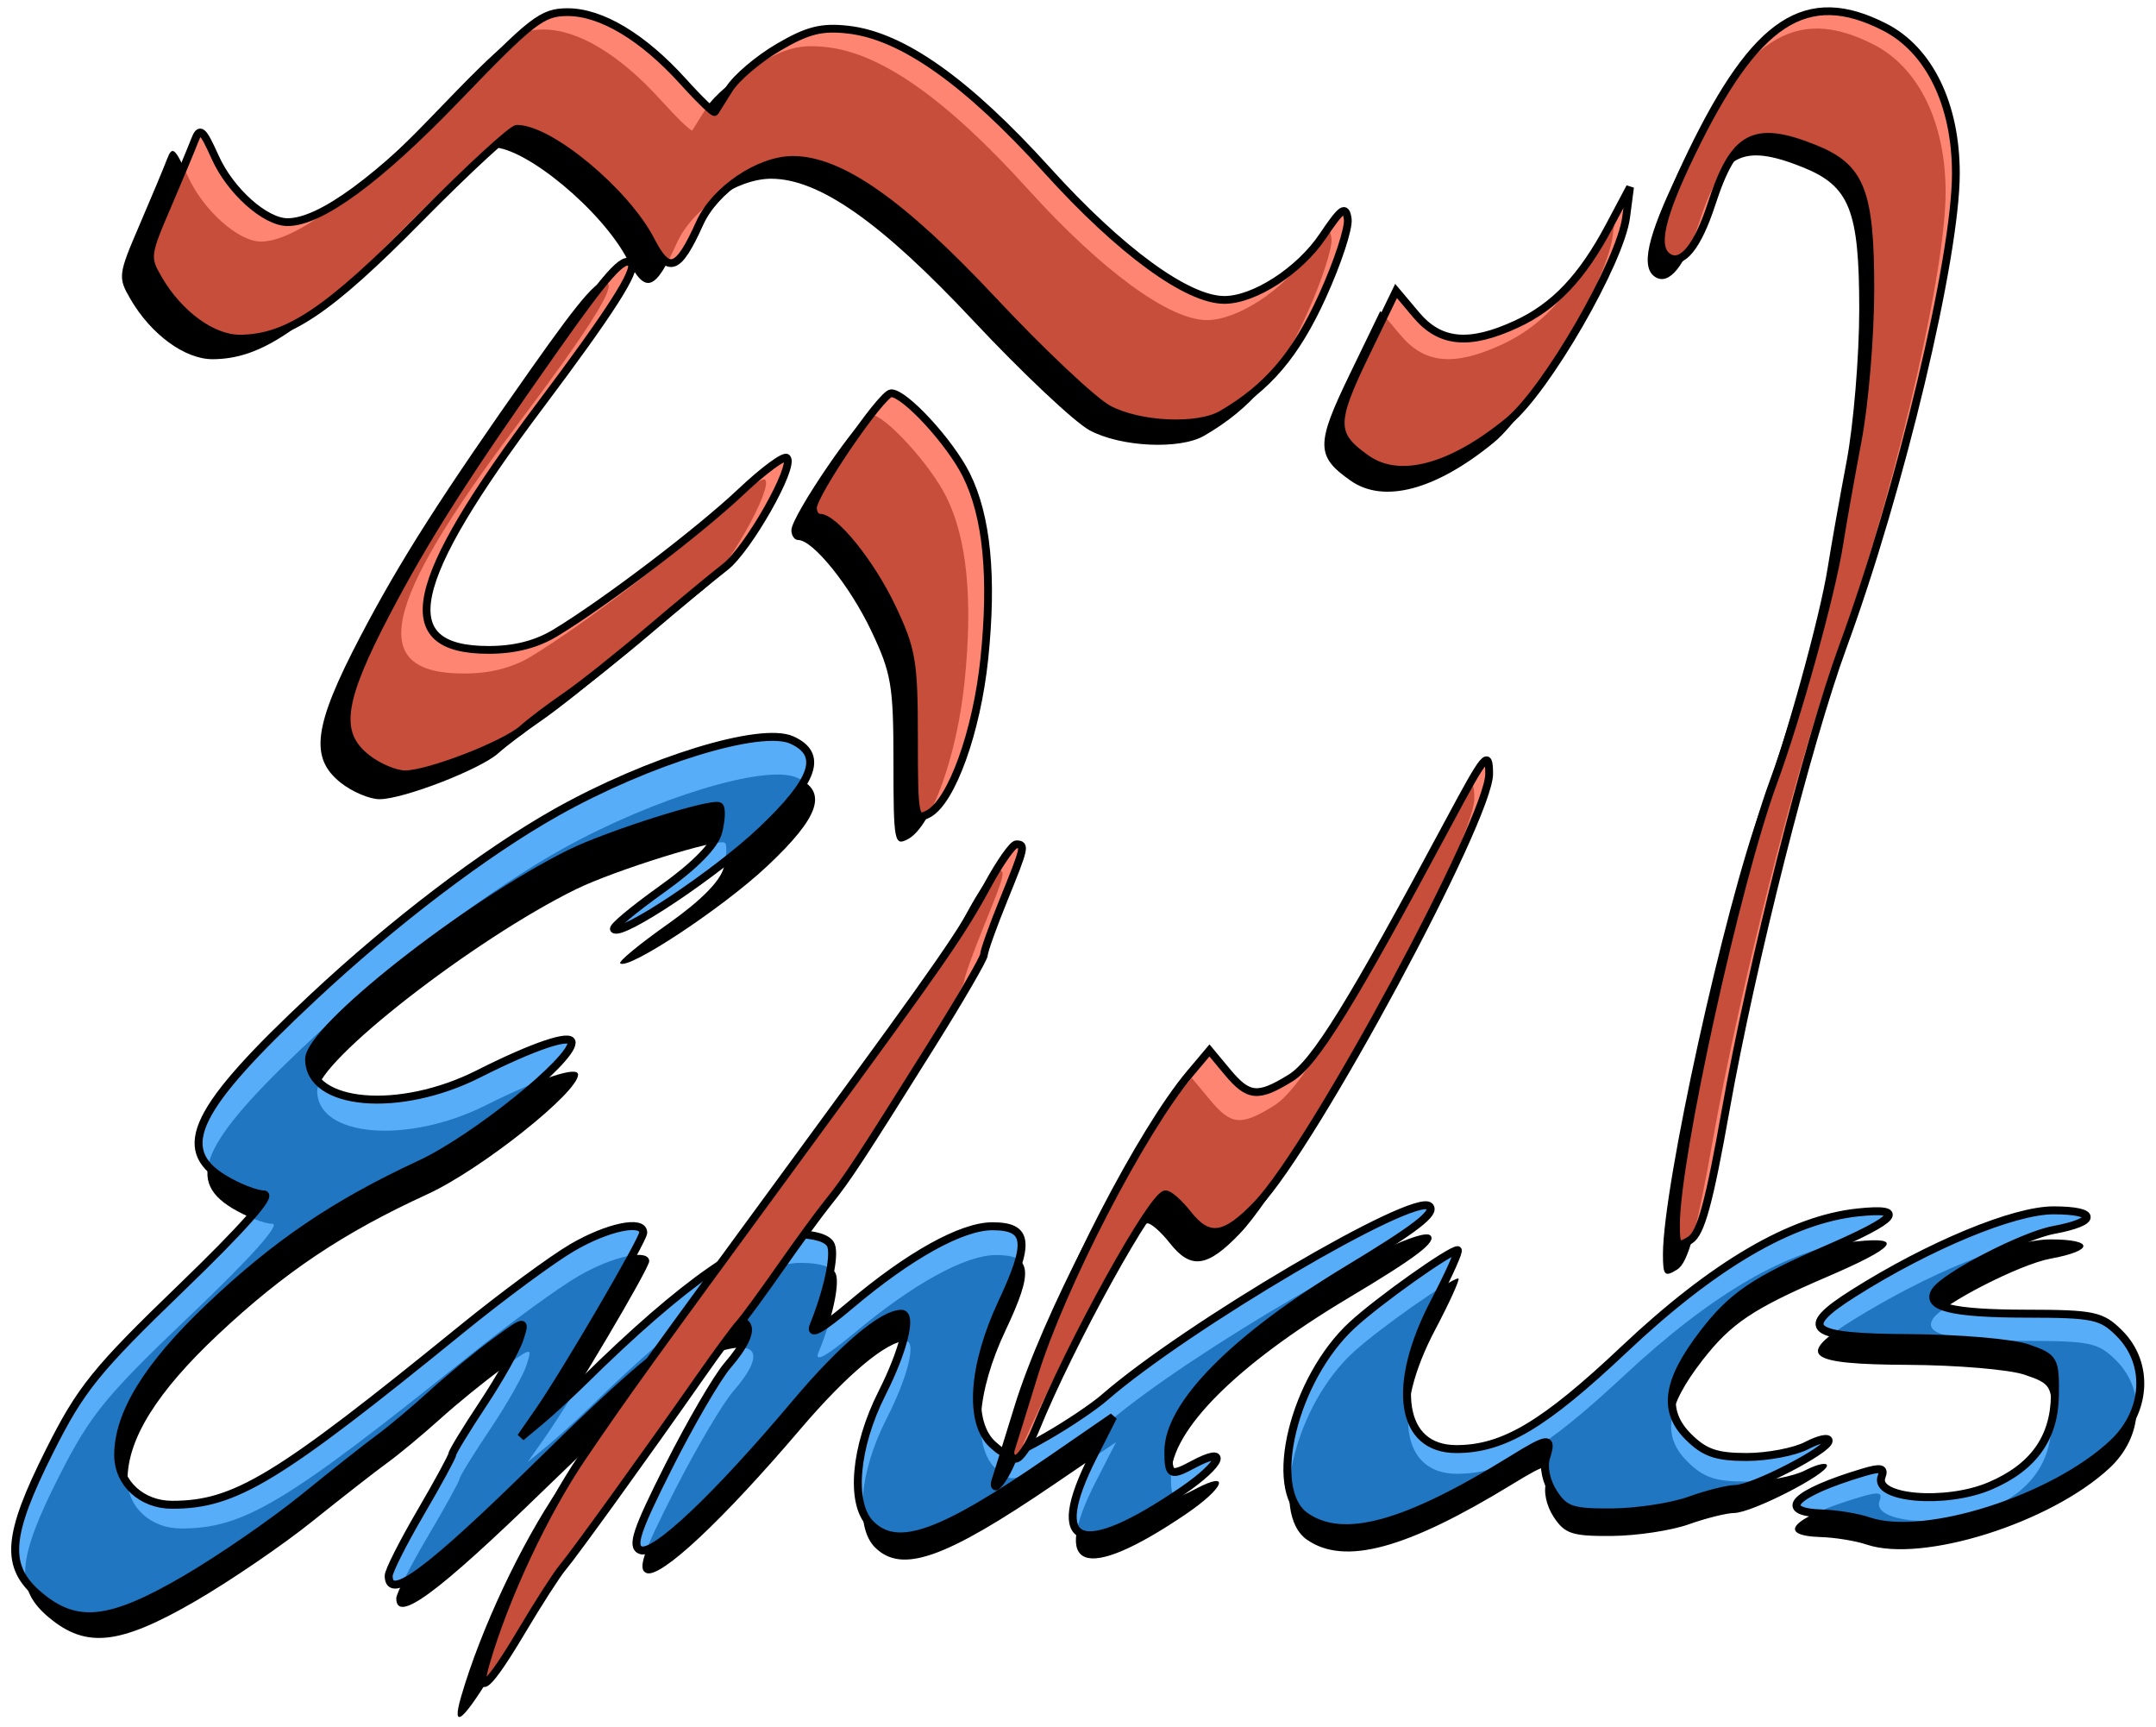
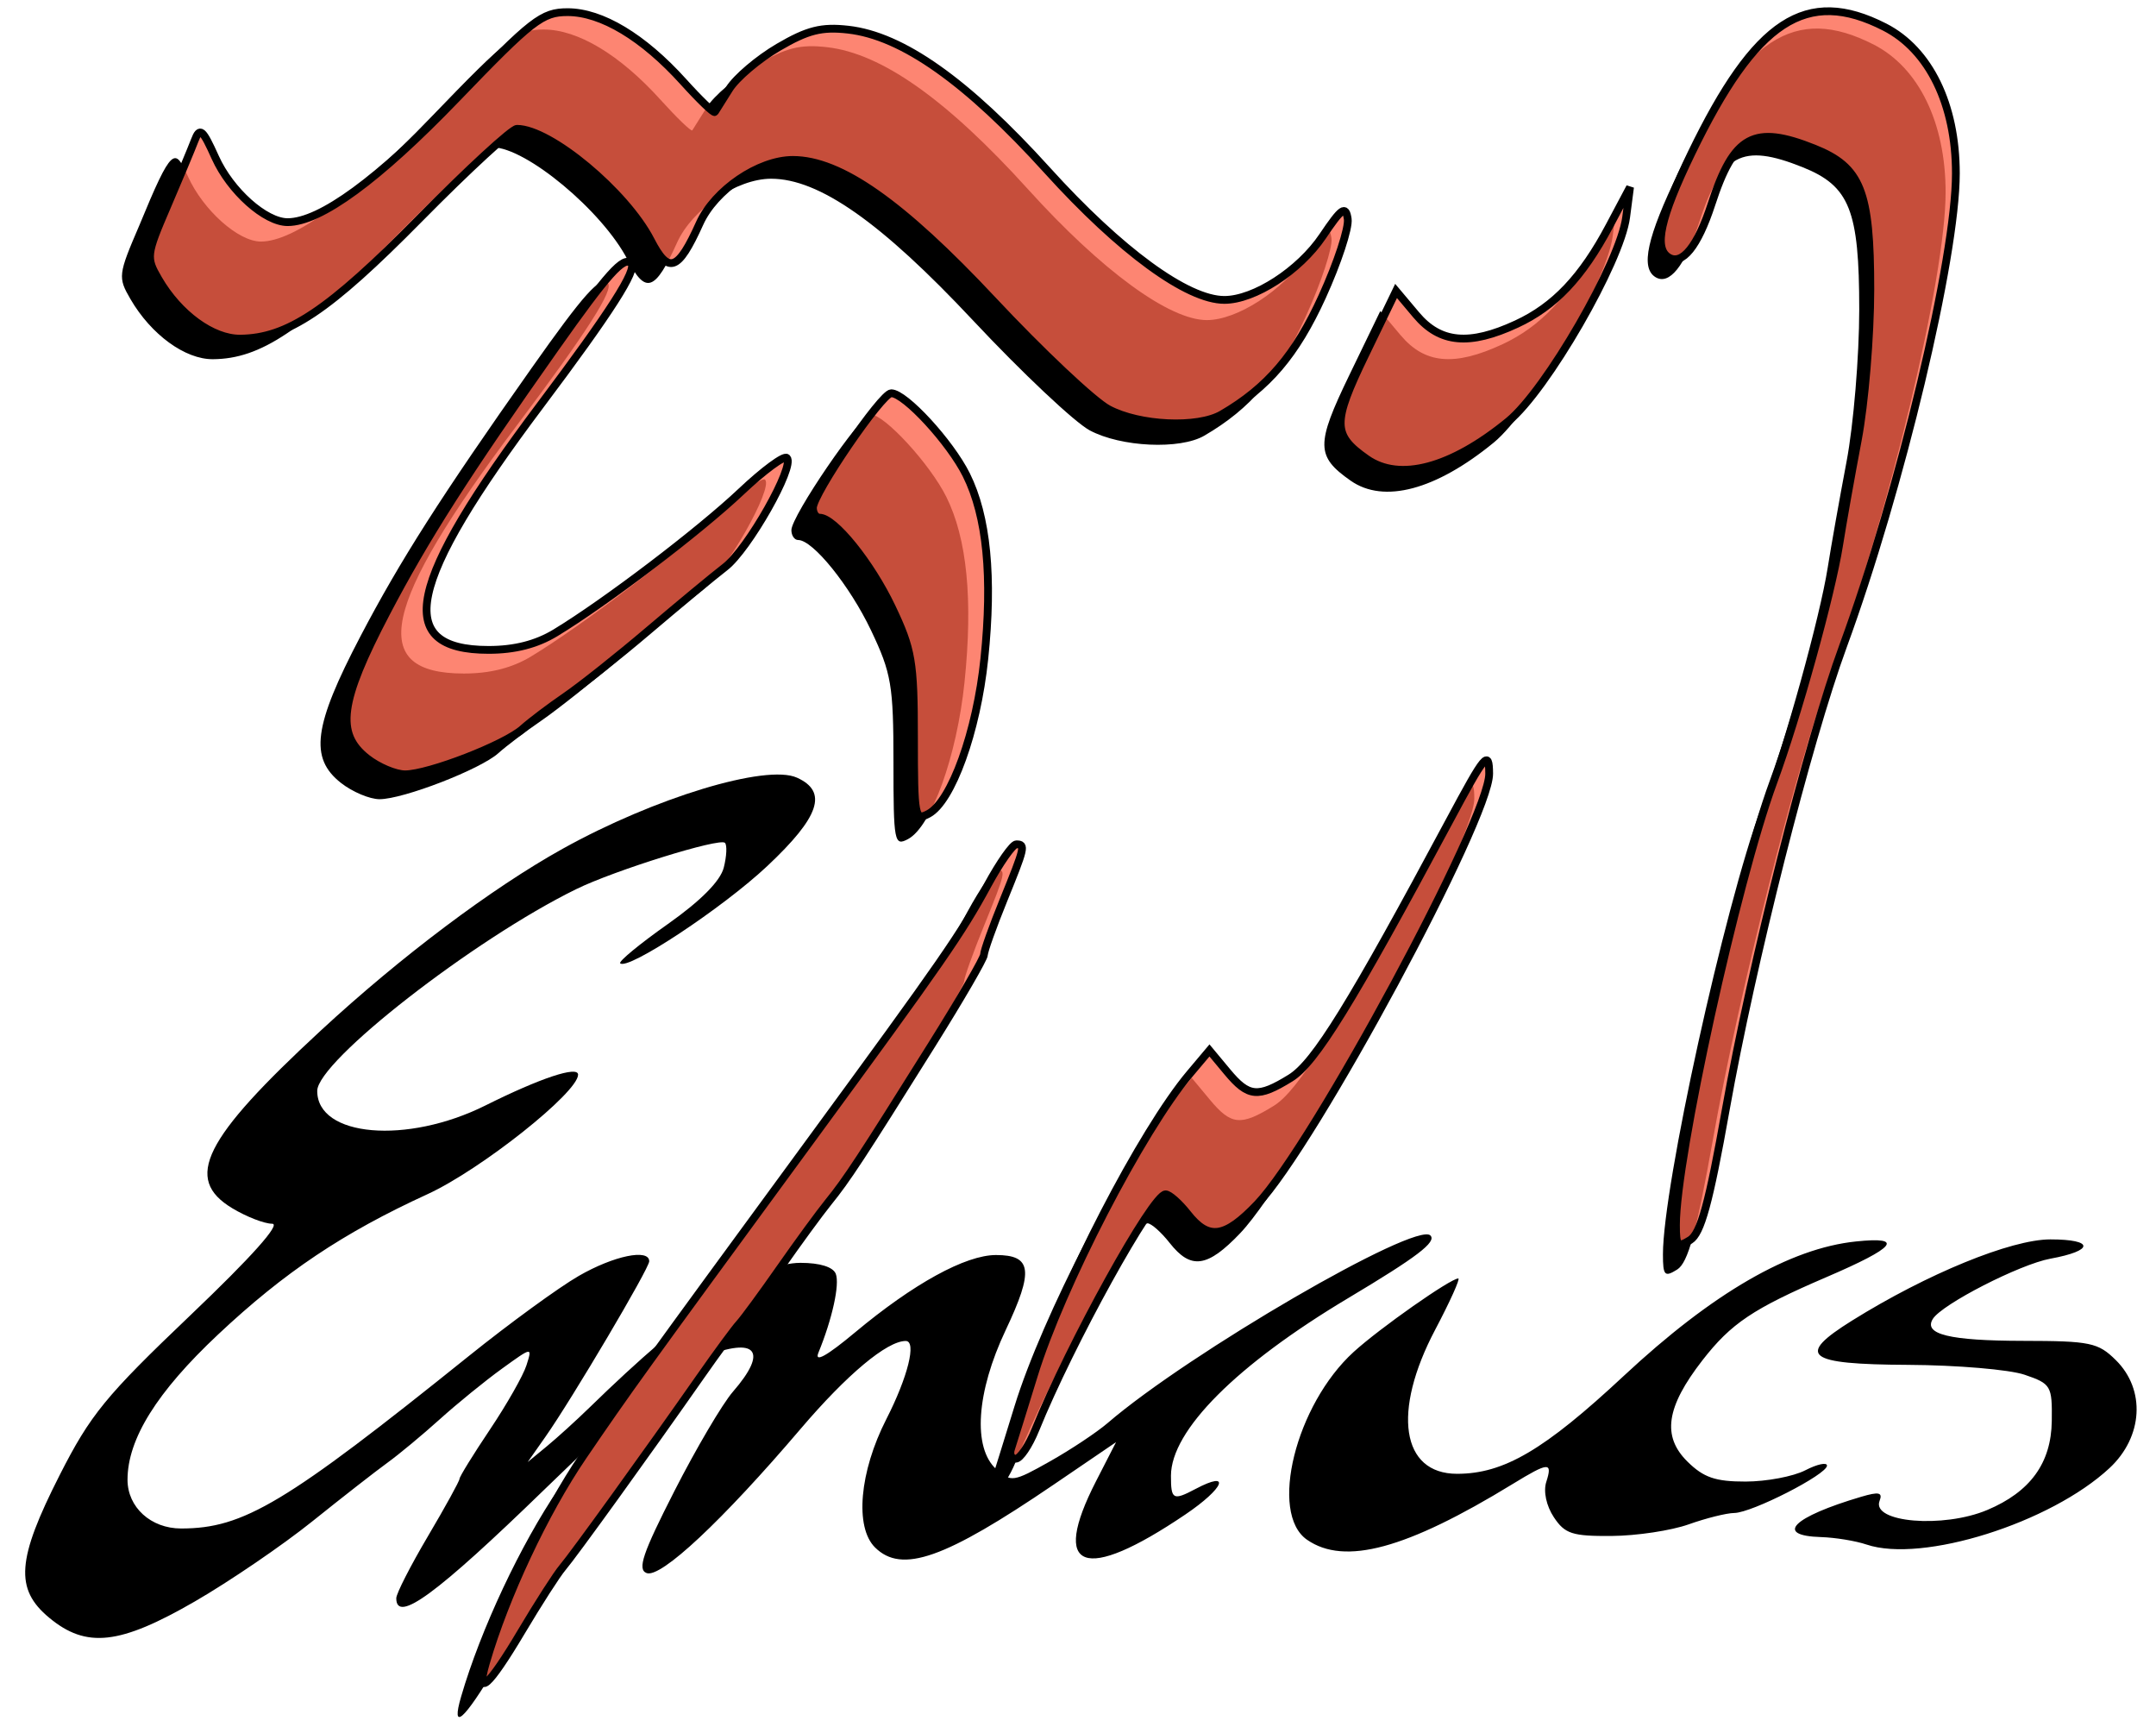
<svg xmlns="http://www.w3.org/2000/svg" xmlns:ns1="http://sodipodi.sourceforge.net/DTD/sodipodi-0.dtd" xmlns:ns2="http://www.inkscape.org/namespaces/inkscape" xmlns:xlink="http://www.w3.org/1999/xlink" id="svg6706" ns1:version="0.32" ns2:version="0.46" width="271" height="217" version="1.0" ns1:docname="splash.svg" ns2:label="fg" ns2:output_extension="org.inkscape.output.svg.inkscape" ns1:docbase="/home/rocher/local/fret/devel/emacs/etc/images" style="display:inline">
  <defs id="defs6709">
    <ns2:perspective ns1:type="inkscape:persp3d" ns2:vp_x="0 : 108.5 : 1" ns2:vp_y="0 : 1000 : 0" ns2:vp_z="271 : 108.5 : 1" ns2:persp3d-origin="135.5 : 72.333333 : 1" id="perspective2498" />
    <linearGradient id="linearGradient2558">
      <stop style="stop-color:#000000;stop-opacity:1;" offset="0" id="stop2560" />
      <stop style="stop-color:#000000;stop-opacity:1;" offset="1" id="stop2562" />
    </linearGradient>
    <linearGradient id="linearGradient2550">
      <stop style="stop-color:#2997f6;stop-opacity:0.784;" offset="0" id="stop2552" />
      <stop style="stop-color:#2997f6;stop-opacity:0.784;" offset="1" id="stop2554" />
    </linearGradient>
    <linearGradient id="linearGradient8019">
      <stop style="stop-color:#000000;stop-opacity:1;" offset="0" id="stop8021" />
      <stop style="stop-color:#000000;stop-opacity:1;" offset="1" id="stop8023" />
    </linearGradient>
    <linearGradient id="linearGradient7896">
      <stop style="stop-color:#fc644b;stop-opacity:0.784;" offset="0" id="stop7898" />
      <stop style="stop-color:#fc644b;stop-opacity:0.784;" offset="1" id="stop7900" />
    </linearGradient>
    <linearGradient ns2:collect="always" xlink:href="#linearGradient2550" id="linearGradient2556" x1="147.627" y1="92.098" x2="145.82" y2="203.602" gradientUnits="userSpaceOnUse" />
    <linearGradient ns2:collect="always" xlink:href="#linearGradient2558" id="linearGradient2564" x1="130.932" y1="92.098" x2="129.534" y2="203.602" gradientUnits="userSpaceOnUse" />
    <linearGradient ns2:collect="always" xlink:href="#linearGradient7896" id="linearGradient2567" gradientUnits="userSpaceOnUse" x1="148.139" y1="145.577" x2="179.228" y2="44.273" gradientTransform="translate(-2.4002643e-7,-2.6398943e-6)" />
    <linearGradient ns2:collect="always" xlink:href="#linearGradient8019" id="linearGradient2569" gradientUnits="userSpaceOnUse" gradientTransform="translate(0.354,0.354)" x1="91.959" y1="48.594" x2="74.103" y2="153.439" />
    <linearGradient ns2:collect="always" xlink:href="#linearGradient7896" id="linearGradient2425" gradientUnits="userSpaceOnUse" gradientTransform="translate(-2.4002643e-7,-2.6398943e-6)" x1="147.522" y1="0.921" x2="147.129" y2="211.999" />
    <linearGradient ns2:collect="always" xlink:href="#linearGradient8019" id="linearGradient2427" gradientUnits="userSpaceOnUse" gradientTransform="translate(0.354,0.354)" x1="131.999" y1="0.567" x2="131.999" y2="211.646" />
  </defs>
  <ns1:namedview ns2:window-height="973" ns2:window-width="1280" ns2:pageshadow="2" ns2:pageopacity="0" guidetolerance="10.0" gridtolerance="10.0" objecttolerance="10.0" borderopacity="1.0" bordercolor="#666666" pagecolor="#000000" id="base" ns2:zoom="2.8284271" ns2:cx="125.4227" ns2:cy="119.51264" ns2:window-x="1280" ns2:window-y="0" ns2:current-layer="layer4" showguides="false" ns2:guide-bbox="true" width="271px" height="217px" showgrid="false">
    <ns1:guide orientation="1,0" position="15.291,193.747" id="guide3598" />
    <ns1:guide orientation="0,1" position="20.438,213.5" id="guide3600" />
    <ns2:grid type="xygrid" id="grid3602" />
    <ns1:guide orientation="1,0" position="268.524,3.094" id="guide3604" />
  </ns1:namedview>
  <g ns2:groupmode="layer" id="layer5" ns2:label="bg-emacs" style="display:inline">
    <path style="opacity:1;fill:#000000;display:inline" d="M 6.17,203.276 C 1.839,199.675 2.113,195.964 7.49,185.383 C 11.36,177.769 13.267,175.437 23.933,165.275 C 31.614,157.957 35.348,153.779 34.21,153.777 C 33.227,153.775 30.97,152.898 29.194,151.828 C 23.06,148.132 25.538,143.166 40.345,129.48 C 50.393,120.193 61.808,111.617 70.724,106.658 C 82.25,100.247 96.306,95.981 100.17,97.72 C 104.088,99.485 103.035,102.631 96.455,108.819 C 90.857,114.083 78.904,121.985 77.957,121.048 C 77.727,120.821 80.413,118.608 83.926,116.13 C 88.08,113.201 90.545,110.716 90.975,109.023 C 91.339,107.592 91.405,106.192 91.122,105.912 C 90.458,105.256 77.249,109.367 72.429,111.73 C 59.552,118.043 39.874,133.369 39.874,137.087 C 39.874,142.867 51.141,143.841 61.016,138.914 C 67.926,135.467 72.662,133.893 72.662,135.045 C 72.662,137.286 60.433,146.99 53.74,150.059 C 43.113,154.933 35.762,159.856 27.417,167.69 C 19.721,174.913 16.029,180.833 16.029,185.945 C 16.029,189.403 18.963,192.072 22.765,192.072 C 30.621,192.072 35.876,188.923 58.933,170.397 C 64.025,166.305 70.242,161.776 72.749,160.333 C 77.152,157.797 81.604,156.873 81.604,158.495 C 81.604,159.391 71.903,175.788 68.546,180.566 L 66.325,183.727 L 68.71,181.763 C 70.022,180.683 72.456,178.474 74.118,176.854 C 86.7,164.588 95.304,158.69 100.613,158.69 C 103.056,158.69 104.719,159.208 105.055,160.073 C 105.568,161.393 104.607,165.754 102.872,169.981 C 102.34,171.277 103.909,170.407 107.484,167.425 C 114.824,161.301 121.371,157.708 125.191,157.708 C 129.706,157.708 129.958,159.649 126.415,167.131 C 122.709,174.958 122.241,181.955 125.245,184.641 C 127.073,186.275 127.37,186.232 131.952,183.651 C 134.589,182.166 137.864,179.99 139.231,178.816 C 149.462,170.021 177.982,153.452 179.794,155.249 C 180.607,156.056 178.124,157.949 169.486,163.108 C 155.424,171.505 147.195,179.748 147.184,185.445 C 147.178,188.454 147.447,188.598 150.28,187.1 C 154.812,184.703 153.896,186.997 148.999,190.309 C 136.221,198.951 131.999,197.377 137.77,186.124 L 140.283,181.222 L 132.447,186.556 C 118.741,195.884 113.354,197.78 109.991,194.457 C 107.415,191.911 108.027,184.95 111.411,178.327 C 114.12,173.022 115.24,168.508 113.845,168.508 C 111.492,168.508 106.463,172.712 100.633,179.554 C 90.794,191.1 83.053,198.346 81.277,197.673 C 80.089,197.222 80.776,195.197 84.767,187.372 C 87.5,182.015 90.812,176.394 92.128,174.881 C 96.601,169.737 95.1,167.924 88.498,170.496 C 84.812,171.931 80.128,175.822 68.486,187.121 C 54.87,200.337 49.81,204.052 49.81,200.835 C 49.81,200.254 51.598,196.753 53.784,193.054 C 55.97,189.356 57.759,186.107 57.759,185.834 C 57.759,185.561 59.484,182.767 61.593,179.623 C 63.701,176.48 65.763,172.855 66.173,171.567 C 66.919,169.226 66.918,169.226 63.084,171.997 C 60.975,173.521 57.46,176.379 55.275,178.349 C 53.089,180.318 50.129,182.775 48.697,183.81 C 47.265,184.844 43.017,188.158 39.258,191.174 C 35.499,194.191 28.855,198.719 24.495,201.238 C 15.041,206.7 10.847,207.166 6.17,203.276 z M 164.291,193.489 C 159.472,190.154 162.861,176.517 170.158,169.878 C 173.44,166.891 182.328,160.653 183.301,160.653 C 183.572,160.653 182.262,163.557 180.39,167.107 C 174.954,177.411 176.142,185.2 183.149,185.2 C 189.025,185.2 194.101,182.218 204.107,172.89 C 215.283,162.472 224.967,156.869 233.294,156.003 C 239.437,155.365 238.296,156.741 229.58,160.483 C 220.353,164.445 217.593,166.296 213.989,170.935 C 209.424,176.811 208.88,180.478 212.101,183.662 C 214.132,185.669 215.62,186.18 219.415,186.175 C 222.036,186.172 225.41,185.535 226.912,184.761 C 228.415,183.986 229.645,183.722 229.645,184.173 C 229.645,185.28 220.194,190.105 217.989,190.123 C 217.022,190.132 214.443,190.775 212.257,191.553 C 210.071,192.331 205.722,192.987 202.593,193.011 C 197.625,193.049 196.7,192.749 195.307,190.648 C 194.368,189.231 193.977,187.414 194.358,186.229 C 195.178,183.675 194.675,183.705 190.131,186.485 C 176.778,194.655 169.015,196.76 164.291,193.489 z M 234.612,194.088 C 233.246,193.627 230.675,193.206 228.899,193.152 C 222.982,192.973 225.312,190.637 233.957,188.083 C 236.173,187.428 236.666,187.539 236.255,188.598 C 235.198,191.319 244.238,192.085 249.796,189.744 C 255.201,187.468 257.83,183.845 257.9,178.572 C 257.958,174.137 257.812,173.887 254.484,172.751 C 252.571,172.099 245.976,171.54 239.829,171.509 C 227.024,171.446 225.68,170.386 232.783,165.955 C 242.221,160.068 252.779,155.744 257.719,155.744 C 263.253,155.744 263.256,157.157 257.724,158.168 C 253.898,158.868 244.11,163.88 242.951,165.733 C 241.738,167.672 245.046,168.478 254.28,168.493 C 262.751,168.507 263.718,168.708 265.955,170.918 C 269.716,174.635 269.371,180.556 265.164,184.474 C 257.754,191.378 241.626,196.453 234.612,194.088 z" id="bg-emacs" ns2:label="bg-emacs" />
  </g>
  <g ns2:groupmode="layer" id="layer2" ns2:label="emacs" style="opacity:1;display:inline">
-     <path style="opacity:1;fill:url(#linearGradient2556);fill-opacity:1;stroke:url(#linearGradient2564);display:inline" d="M 4.932,200.504 C 0.573,196.836 0.849,193.057 6.261,182.28 C 10.156,174.524 12.075,172.15 22.81,161.8 C 30.541,154.346 34.299,150.091 33.154,150.089 C 32.164,150.087 29.892,149.194 28.105,148.104 C 21.932,144.34 24.426,139.282 39.329,125.343 C 49.442,115.884 60.931,107.149 69.904,102.099 C 81.506,95.569 95.653,91.224 99.541,92.996 C 103.485,94.792 102.425,97.997 95.802,104.299 C 90.168,109.66 78.138,117.709 77.184,116.755 C 76.952,116.524 79.656,114.269 83.192,111.746 C 87.373,108.762 89.854,106.231 90.287,104.507 C 90.653,103.05 90.719,101.624 90.435,101.339 C 89.767,100.671 76.472,104.858 71.621,107.265 C 58.66,113.695 38.855,129.304 38.855,133.09 C 38.855,138.978 50.194,139.97 60.133,134.952 C 67.088,131.441 71.855,129.838 71.855,131.01 C 71.855,133.293 59.547,143.176 52.811,146.302 C 42.114,151.266 34.716,156.281 26.316,164.259 C 18.571,171.616 14.855,177.645 14.855,182.852 C 14.855,186.374 17.808,189.093 21.635,189.093 C 29.542,189.093 34.831,185.885 58.037,167.016 C 63.162,162.849 69.42,158.236 71.943,156.766 C 76.374,154.184 80.855,153.243 80.855,154.894 C 80.855,155.807 71.091,172.508 67.712,177.374 L 65.477,180.593 L 67.878,178.593 C 69.198,177.493 71.647,175.243 73.32,173.593 C 85.984,161.1 94.644,155.093 99.987,155.093 C 102.446,155.093 104.12,155.62 104.458,156.502 C 104.974,157.846 104.007,162.288 102.261,166.593 C 101.726,167.912 103.305,167.027 106.902,163.989 C 114.29,157.752 120.88,154.093 124.724,154.093 C 129.268,154.093 129.522,156.07 125.956,163.69 C 122.226,171.661 121.756,178.788 124.779,181.524 C 126.618,183.189 126.918,183.144 131.529,180.516 C 134.183,179.003 137.48,176.787 138.855,175.591 C 149.153,166.634 177.858,149.758 179.681,151.589 C 180.5,152.41 178.001,154.338 169.306,159.593 C 155.153,168.145 146.871,176.54 146.86,182.343 C 146.854,185.408 147.125,185.554 149.976,184.028 C 154.537,181.587 153.616,183.923 148.687,187.297 C 135.826,196.098 131.577,194.496 137.385,183.034 L 139.915,178.041 L 132.027,183.474 C 118.233,192.975 112.811,194.906 109.426,191.521 C 106.833,188.928 107.45,181.839 110.855,175.093 C 113.582,169.69 114.709,165.093 113.305,165.093 C 110.936,165.093 105.875,169.375 100.007,176.343 C 90.104,188.102 82.313,195.482 80.526,194.797 C 79.331,194.338 80.021,192.275 84.039,184.306 C 86.789,178.85 90.123,173.125 91.447,171.584 C 95.949,166.345 94.438,164.498 87.793,167.117 C 84.083,168.579 79.37,172.542 67.652,184.05 C 53.947,197.51 48.855,201.294 48.855,198.017 C 48.855,197.426 50.655,193.86 52.855,190.093 C 55.055,186.326 56.855,183.017 56.855,182.739 C 56.855,182.461 58.591,179.615 60.714,176.413 C 62.836,173.212 64.911,169.519 65.324,168.208 C 66.075,165.824 66.074,165.824 62.215,168.646 C 60.092,170.198 56.555,173.11 54.355,175.115 C 52.155,177.121 49.176,179.624 47.734,180.677 C 46.293,181.731 42.018,185.106 38.234,188.178 C 34.451,191.25 27.764,195.863 23.376,198.428 C 13.861,203.99 9.64,204.466 4.932,200.504 z M 164.077,190.536 C 159.228,187.139 162.638,173.25 169.983,166.488 C 173.286,163.446 182.232,157.093 183.211,157.093 C 183.484,157.093 182.165,160.05 180.281,163.665 C 174.81,174.161 176.006,182.093 183.058,182.093 C 188.972,182.093 194.081,179.056 204.152,169.555 C 215.4,158.945 225.147,153.238 233.528,152.357 C 239.71,151.706 238.562,153.108 229.79,156.92 C 220.504,160.954 217.725,162.839 214.098,167.564 C 209.503,173.55 208.956,177.284 212.198,180.526 C 214.242,182.571 215.74,183.091 219.56,183.087 C 222.197,183.083 225.592,182.435 227.105,181.646 C 228.617,180.857 229.855,180.587 229.855,181.047 C 229.855,182.175 220.343,187.089 218.123,187.108 C 217.151,187.116 214.555,187.771 212.355,188.564 C 210.155,189.356 205.778,190.025 202.628,190.049 C 197.628,190.087 196.697,189.782 195.295,187.642 C 194.35,186.199 193.957,184.348 194.339,183.142 C 195.165,180.54 194.659,180.571 190.085,183.402 C 176.646,191.724 168.833,193.867 164.077,190.536 z M 234.855,191.145 C 233.48,190.676 230.892,190.247 229.105,190.192 C 223.149,190.01 225.494,187.631 234.195,185.03 C 236.426,184.363 236.922,184.475 236.508,185.554 C 235.445,188.326 244.543,189.105 250.137,186.722 C 255.577,184.404 258.223,180.713 258.293,175.343 C 258.352,170.826 258.205,170.571 254.855,169.414 C 252.93,168.749 246.292,168.18 240.105,168.149 C 227.217,168.085 225.865,167.006 233.014,162.493 C 242.513,156.496 253.139,152.093 258.111,152.093 C 263.681,152.093 263.684,153.532 258.116,154.562 C 254.266,155.274 244.414,160.379 243.248,162.266 C 242.027,164.241 245.356,165.062 254.65,165.077 C 263.176,165.091 264.149,165.296 266.4,167.547 C 270.186,171.333 269.839,177.363 265.605,181.354 C 258.146,188.386 241.914,193.554 234.855,191.145 z" id="emacs" ns2:label="emacs" />
-   </g>
+     </g>
  <g ns2:groupmode="layer" id="layer4" ns2:label="bg-gnu" style="display:inline">
-     <path id="bg-gnu" d="M 57.964,213.187 C 60.419,204.757 65.43,194.09 70.273,186.982 C 75.999,178.58 77.671,176.263 99.037,147.12 C 115.952,124.047 118.309,120.647 121.65,114.492 C 123.196,111.642 124.835,109.311 125.292,109.311 C 126.477,109.311 126.395,109.665 123.655,116.409 C 122.298,119.749 121.187,122.856 121.187,123.315 C 121.187,123.774 118.203,128.916 114.556,134.741 C 105.544,149.136 103.768,151.841 101.44,154.71 C 100.339,156.067 97.577,159.842 95.301,163.099 C 93.026,166.356 90.702,169.521 90.138,170.133 C 89.573,170.745 87.335,173.785 85.164,176.889 C 78.455,186.479 69.027,199.541 67.687,201.102 C 66.986,201.919 64.635,205.576 62.464,209.227 C 58.292,216.243 56.654,217.684 57.964,213.187 z M 124.616,186.046 C 124.84,185.367 126.149,181.152 127.527,176.68 C 130.981,165.463 141.224,145.663 147.316,138.426 L 149.809,135.465 L 152.066,138.179 C 154.751,141.406 155.959,141.522 160.113,138.955 C 163.208,137.042 167.829,129.567 180.267,106.35 C 184.829,97.834 185.292,97.282 185.314,100.337 C 185.356,106.025 163.042,147.452 155.894,154.957 C 151.766,159.291 149.69,159.58 147.024,156.191 C 145.957,154.833 144.703,153.724 144.239,153.725 C 142.613,153.728 132.125,172.683 127.719,183.578 C 126.896,185.614 125.77,187.279 125.216,187.279 C 124.663,187.279 124.393,186.724 124.616,186.046 z M 209.025,157.622 C 209.025,149.067 216.708,114.145 221.391,101.415 C 224.443,93.117 228.744,77.606 229.738,71.313 C 230.166,68.599 231.232,62.603 232.107,57.989 C 232.981,53.376 233.697,44.784 233.698,38.896 C 233.699,26.408 232.492,23.375 226.575,21.008 C 218.928,17.948 216.381,19.326 213.539,28.058 C 211.793,33.427 209.806,35.889 208.082,34.823 C 206.181,33.648 207.025,29.812 210.989,21.614 C 219.15,4.739 225.586,0.535 235.51,5.598 C 241.178,8.49 244.555,15.425 244.555,24.171 C 244.555,34.83 237.518,64.305 230.236,84.144 C 225.749,96.368 218.64,124.46 215.343,142.993 C 213.237,154.83 212.184,158.676 210.812,159.533 C 209.234,160.518 209.025,160.296 209.025,157.622 z M 112.304,95.775 C 112.303,86.108 112.044,84.587 109.484,79.209 C 106.812,73.596 102.183,67.859 100.327,67.859 C 99.858,67.859 99.475,67.299 99.475,66.615 C 99.475,64.836 108.198,52.068 109.414,52.068 C 111.157,52.068 116.889,58.3 118.945,62.431 C 121.558,67.679 122.312,75.379 121.231,85.769 C 120.268,95.02 117.08,103.864 114.14,105.437 C 112.404,106.366 112.305,105.846 112.304,95.775 z M 42.858,98.383 C 38.871,95.246 39.404,91.232 45.304,79.964 C 50.287,70.447 55.424,62.398 66.798,46.284 C 73.416,36.907 75.458,34.631 76.402,35.575 C 77.204,36.377 73.777,41.731 64.899,53.548 C 47.915,76.155 46.116,84.637 58.306,84.637 C 61.619,84.637 64.38,83.932 66.789,82.472 C 73.166,78.607 85.039,69.582 90.356,64.56 C 93.212,61.863 95.827,59.935 96.167,60.275 C 97.215,61.323 91.247,71.864 88.33,74.119 C 86.815,75.29 82.441,78.913 78.611,82.17 C 74.781,85.427 70.025,89.202 68.042,90.559 C 66.06,91.916 63.631,93.753 62.645,94.642 C 60.391,96.672 50.693,100.428 47.705,100.428 C 46.47,100.428 44.289,99.508 42.858,98.383 z M 169.775,60.406 C 165.409,57.348 165.387,55.857 169.581,47.185 L 173.497,39.088 L 176.051,42.123 C 179.083,45.726 182.794,46.065 188.793,43.288 C 193.613,41.056 197.118,37.356 200.575,30.848 L 203.197,25.914 L 202.702,29.722 C 201.961,35.413 192.586,51.659 187.76,55.613 C 180.48,61.578 173.937,63.322 169.775,60.406 z M 136.978,54.083 C 135.079,53.068 128.477,46.851 122.307,40.266 C 110.745,27.926 102.952,22.459 96.923,22.459 C 92.612,22.459 87.007,26.268 85.102,30.491 C 82.35,36.594 81.142,37.014 78.89,32.649 C 75.726,26.517 66.11,18.512 61.91,18.512 C 61.28,18.512 55.706,23.641 49.523,29.91 C 38.011,41.584 32.761,45.096 26.763,45.138 C 23.263,45.162 18.999,42.055 16.4,37.587 C 14.81,34.853 14.85,34.513 17.498,28.357 C 19.01,24.842 20.585,21.078 20.998,19.992 C 21.652,18.274 21.991,18.555 23.613,22.154 C 25.529,26.406 29.951,30.355 32.794,30.355 C 36.956,30.355 44.328,24.959 54.248,14.653 C 63.828,4.701 65.106,3.707 68.331,3.707 C 72.636,3.707 77.912,6.878 83.025,12.538 C 85.1,14.834 86.898,16.563 87.02,16.379 C 87.142,16.195 87.967,14.882 88.854,13.461 C 89.741,12.04 92.549,9.657 95.095,8.165 C 98.791,5.999 100.572,5.548 103.939,5.928 C 110.806,6.702 118.988,12.482 129.227,23.793 C 138.481,34.014 146.974,40.224 151.7,40.224 C 155.504,40.224 161.227,36.521 164.174,32.153 C 166.603,28.553 167.1,28.209 167.36,29.949 C 167.53,31.082 166.073,35.513 164.122,39.794 C 160.753,47.186 157.192,51.364 151.376,54.747 C 148.318,56.526 140.911,56.184 136.978,54.083 z" style="opacity:1;fill:#000000;display:inline" ns2:label="bg-gnu" />
+     <path id="bg-gnu" d="M 57.964,213.187 C 60.419,204.757 65.43,194.09 70.273,186.982 C 75.999,178.58 77.671,176.263 99.037,147.12 C 115.952,124.047 118.309,120.647 121.65,114.492 C 123.196,111.642 124.835,109.311 125.292,109.311 C 126.477,109.311 126.395,109.665 123.655,116.409 C 122.298,119.749 121.187,122.856 121.187,123.315 C 121.187,123.774 118.203,128.916 114.556,134.741 C 105.544,149.136 103.768,151.841 101.44,154.71 C 100.339,156.067 97.577,159.842 95.301,163.099 C 93.026,166.356 90.702,169.521 90.138,170.133 C 89.573,170.745 87.335,173.785 85.164,176.889 C 78.455,186.479 69.027,199.541 67.687,201.102 C 66.986,201.919 64.635,205.576 62.464,209.227 C 58.292,216.243 56.654,217.684 57.964,213.187 z M 124.616,186.046 C 124.84,185.367 126.149,181.152 127.527,176.68 C 130.981,165.463 141.224,145.663 147.316,138.426 L 149.809,135.465 L 152.066,138.179 C 154.751,141.406 155.959,141.522 160.113,138.955 C 163.208,137.042 167.829,129.567 180.267,106.35 C 184.829,97.834 185.292,97.282 185.314,100.337 C 185.356,106.025 163.042,147.452 155.894,154.957 C 151.766,159.291 149.69,159.58 147.024,156.191 C 145.957,154.833 144.703,153.724 144.239,153.725 C 142.613,153.728 132.125,172.683 127.719,183.578 C 126.896,185.614 125.77,187.279 125.216,187.279 C 124.663,187.279 124.393,186.724 124.616,186.046 z M 209.025,157.622 C 209.025,149.067 216.708,114.145 221.391,101.415 C 224.443,93.117 228.744,77.606 229.738,71.313 C 230.166,68.599 231.232,62.603 232.107,57.989 C 232.981,53.376 233.697,44.784 233.698,38.896 C 233.699,26.408 232.492,23.375 226.575,21.008 C 218.928,17.948 216.381,19.326 213.539,28.058 C 211.793,33.427 209.806,35.889 208.082,34.823 C 206.181,33.648 207.025,29.812 210.989,21.614 C 219.15,4.739 225.586,0.535 235.51,5.598 C 241.178,8.49 244.555,15.425 244.555,24.171 C 244.555,34.83 237.518,64.305 230.236,84.144 C 225.749,96.368 218.64,124.46 215.343,142.993 C 213.237,154.83 212.184,158.676 210.812,159.533 C 209.234,160.518 209.025,160.296 209.025,157.622 z M 112.304,95.775 C 112.303,86.108 112.044,84.587 109.484,79.209 C 106.812,73.596 102.183,67.859 100.327,67.859 C 99.858,67.859 99.475,67.299 99.475,66.615 C 99.475,64.836 108.198,52.068 109.414,52.068 C 111.157,52.068 116.889,58.3 118.945,62.431 C 121.558,67.679 122.312,75.379 121.231,85.769 C 120.268,95.02 117.08,103.864 114.14,105.437 C 112.404,106.366 112.305,105.846 112.304,95.775 z M 42.858,98.383 C 38.871,95.246 39.404,91.232 45.304,79.964 C 50.287,70.447 55.424,62.398 66.798,46.284 C 73.416,36.907 75.458,34.631 76.402,35.575 C 77.204,36.377 73.777,41.731 64.899,53.548 C 47.915,76.155 46.116,84.637 58.306,84.637 C 61.619,84.637 64.38,83.932 66.789,82.472 C 73.166,78.607 85.039,69.582 90.356,64.56 C 93.212,61.863 95.827,59.935 96.167,60.275 C 97.215,61.323 91.247,71.864 88.33,74.119 C 86.815,75.29 82.441,78.913 78.611,82.17 C 74.781,85.427 70.025,89.202 68.042,90.559 C 66.06,91.916 63.631,93.753 62.645,94.642 C 60.391,96.672 50.693,100.428 47.705,100.428 C 46.47,100.428 44.289,99.508 42.858,98.383 z M 169.775,60.406 C 165.409,57.348 165.387,55.857 169.581,47.185 L 173.497,39.088 L 176.051,42.123 C 179.083,45.726 182.794,46.065 188.793,43.288 C 193.613,41.056 197.118,37.356 200.575,30.848 L 203.197,25.914 L 202.702,29.722 C 201.961,35.413 192.586,51.659 187.76,55.613 C 180.48,61.578 173.937,63.322 169.775,60.406 z M 136.978,54.083 C 135.079,53.068 128.477,46.851 122.307,40.266 C 110.745,27.926 102.952,22.459 96.923,22.459 C 92.612,22.459 87.007,26.268 85.102,30.491 C 82.35,36.594 81.142,37.014 78.89,32.649 C 75.726,26.517 66.11,18.512 61.91,18.512 C 61.28,18.512 55.706,23.641 49.523,29.91 C 38.011,41.584 32.761,45.096 26.763,45.138 C 23.263,45.162 18.999,42.055 16.4,37.587 C 14.81,34.853 14.85,34.513 17.498,28.357 C 21.652,18.274 21.991,18.555 23.613,22.154 C 25.529,26.406 29.951,30.355 32.794,30.355 C 36.956,30.355 44.328,24.959 54.248,14.653 C 63.828,4.701 65.106,3.707 68.331,3.707 C 72.636,3.707 77.912,6.878 83.025,12.538 C 85.1,14.834 86.898,16.563 87.02,16.379 C 87.142,16.195 87.967,14.882 88.854,13.461 C 89.741,12.04 92.549,9.657 95.095,8.165 C 98.791,5.999 100.572,5.548 103.939,5.928 C 110.806,6.702 118.988,12.482 129.227,23.793 C 138.481,34.014 146.974,40.224 151.7,40.224 C 155.504,40.224 161.227,36.521 164.174,32.153 C 166.603,28.553 167.1,28.209 167.36,29.949 C 167.53,31.082 166.073,35.513 164.122,39.794 C 160.753,47.186 157.192,51.364 151.376,54.747 C 148.318,56.526 140.911,56.184 136.978,54.083 z" style="opacity:1;fill:#000000;display:inline" ns2:label="bg-gnu" />
  </g>
  <g ns2:groupmode="layer" id="layer3" ns2:label="gnu" style="opacity:1;display:inline">
    <path style="fill:url(#linearGradient2425);fill-opacity:1;stroke:url(#linearGradient2427);stroke-width:0.977" d="M 61.076,208.961 C 63.507,200.614 68.469,190.051 73.265,183.012 C 78.935,174.692 80.59,172.398 101.748,143.539 C 118.498,120.692 120.832,117.324 124.14,111.23 C 125.671,108.408 127.294,106.099 127.747,106.099 C 128.92,106.099 128.839,106.45 126.125,113.128 C 124.781,116.435 123.682,119.513 123.682,119.967 C 123.682,120.421 120.727,125.513 117.115,131.282 C 108.192,145.536 106.433,148.214 104.128,151.055 C 103.037,152.399 100.302,156.137 98.049,159.363 C 95.795,162.588 93.495,165.722 92.936,166.328 C 92.377,166.934 90.16,169.944 88.01,173.018 C 81.367,182.514 72.031,195.449 70.704,196.994 C 70.01,197.804 67.682,201.424 65.532,205.04 C 61.401,211.988 59.779,213.415 61.076,208.961 z M 127.077,182.085 C 127.299,181.413 128.596,177.24 129.96,172.81 C 133.38,161.703 143.523,142.096 149.556,134.93 L 152.024,131.998 L 154.26,134.686 C 156.918,137.881 158.114,137.996 162.227,135.455 C 165.292,133.56 169.868,126.157 182.184,103.167 C 186.702,94.734 187.16,94.188 187.183,97.213 C 187.224,102.846 165.128,143.869 158.05,151.3 C 153.962,155.591 151.906,155.877 149.267,152.521 C 148.21,151.178 146.968,150.079 146.508,150.08 C 144.898,150.083 134.512,168.853 130.15,179.642 C 129.335,181.657 128.22,183.307 127.672,183.307 C 127.124,183.307 126.856,182.757 127.077,182.085 z M 210.662,153.939 C 210.662,145.468 218.27,110.886 222.907,98.281 C 225.929,90.063 230.189,74.704 231.173,68.473 C 231.597,65.785 232.652,59.848 233.518,55.279 C 234.384,50.71 235.093,42.202 235.094,36.373 C 235.095,24.006 233.9,21.003 228.04,18.659 C 220.468,15.629 217.946,16.993 215.132,25.64 C 213.402,30.957 211.436,33.394 209.728,32.339 C 207.845,31.175 208.681,27.377 212.607,19.259 C 220.688,2.549 227.061,-1.614 236.889,3.4 C 242.501,6.263 245.845,13.13 245.845,21.791 C 245.845,32.346 238.877,61.533 231.666,81.178 C 227.223,93.283 220.183,121.101 216.918,139.453 C 214.833,151.174 213.79,154.983 212.432,155.831 C 210.869,156.807 210.662,156.587 210.662,153.939 z M 114.885,92.696 C 114.885,83.123 114.628,81.617 112.093,76.291 C 109.447,70.733 104.864,65.052 103.025,65.052 C 102.561,65.052 102.181,64.498 102.181,63.82 C 102.181,62.059 110.82,49.415 112.023,49.415 C 113.75,49.415 119.426,55.587 121.462,59.677 C 124.049,64.875 124.795,72.499 123.725,82.787 C 122.772,91.949 119.615,100.705 116.704,102.263 C 114.984,103.184 114.886,102.668 114.885,92.696 z M 46.118,95.278 C 42.169,92.172 42.697,88.197 48.54,77.039 C 53.474,67.615 58.561,59.645 69.824,43.688 C 76.378,34.403 78.399,32.149 79.334,33.084 C 80.128,33.877 76.734,39.18 67.943,50.881 C 51.125,73.267 49.344,81.667 61.415,81.667 C 64.695,81.667 67.43,80.969 69.815,79.523 C 76.129,75.695 87.887,66.759 93.152,61.786 C 95.98,59.115 98.569,57.205 98.906,57.542 C 99.944,58.58 94.034,69.019 91.146,71.251 C 89.645,72.411 85.314,75.998 81.521,79.223 C 77.728,82.448 73.019,86.187 71.056,87.53 C 69.093,88.874 66.688,90.694 65.711,91.573 C 63.479,93.584 53.876,97.304 50.917,97.304 C 49.694,97.304 47.534,96.392 46.118,95.278 z M 171.795,57.672 C 167.472,54.644 167.45,53.168 171.603,44.58 L 175.481,36.562 L 178.01,39.568 C 181.012,43.136 184.688,43.472 190.628,40.721 C 195.401,38.511 198.872,34.847 202.295,28.403 L 204.891,23.517 L 204.4,27.288 C 203.667,32.923 194.383,49.01 189.604,52.926 C 182.396,58.832 175.917,60.559 171.795,57.672 z M 139.319,51.411 C 137.438,50.406 130.9,44.249 124.791,37.729 C 113.341,25.509 105.625,20.096 99.655,20.096 C 95.385,20.096 89.835,23.867 87.949,28.05 C 85.224,34.093 84.028,34.508 81.797,30.186 C 78.664,24.114 69.143,16.187 64.983,16.187 C 64.359,16.187 58.84,21.266 52.718,27.474 C 41.317,39.034 36.12,42.512 30.18,42.553 C 26.714,42.577 22.492,39.5 19.918,35.076 C 18.343,32.368 18.383,32.032 21.005,25.936 C 22.502,22.455 24.062,18.728 24.471,17.653 C 25.119,15.952 25.455,16.23 27.061,19.794 C 28.958,24.004 33.336,27.915 36.152,27.915 C 40.273,27.915 47.573,22.571 57.396,12.366 C 66.882,2.511 68.148,1.527 71.342,1.527 C 75.605,1.527 80.83,4.667 85.893,10.271 C 87.947,12.546 89.727,14.257 89.848,14.075 C 89.969,13.893 90.786,12.592 91.664,11.185 C 92.543,9.778 95.323,7.418 97.844,5.941 C 101.504,3.796 103.268,3.35 106.602,3.726 C 113.402,4.492 121.504,10.216 131.644,21.417 C 140.806,31.538 149.217,37.688 153.897,37.688 C 157.663,37.688 163.33,34.021 166.249,29.695 C 168.654,26.13 169.146,25.79 169.404,27.512 C 169.572,28.635 168.129,33.022 166.197,37.262 C 162.862,44.581 159.335,48.718 153.576,52.068 C 150.548,53.83 143.213,53.491 139.319,51.411 z" id="gnu" ns2:label="gnu" />
  </g>
</svg>